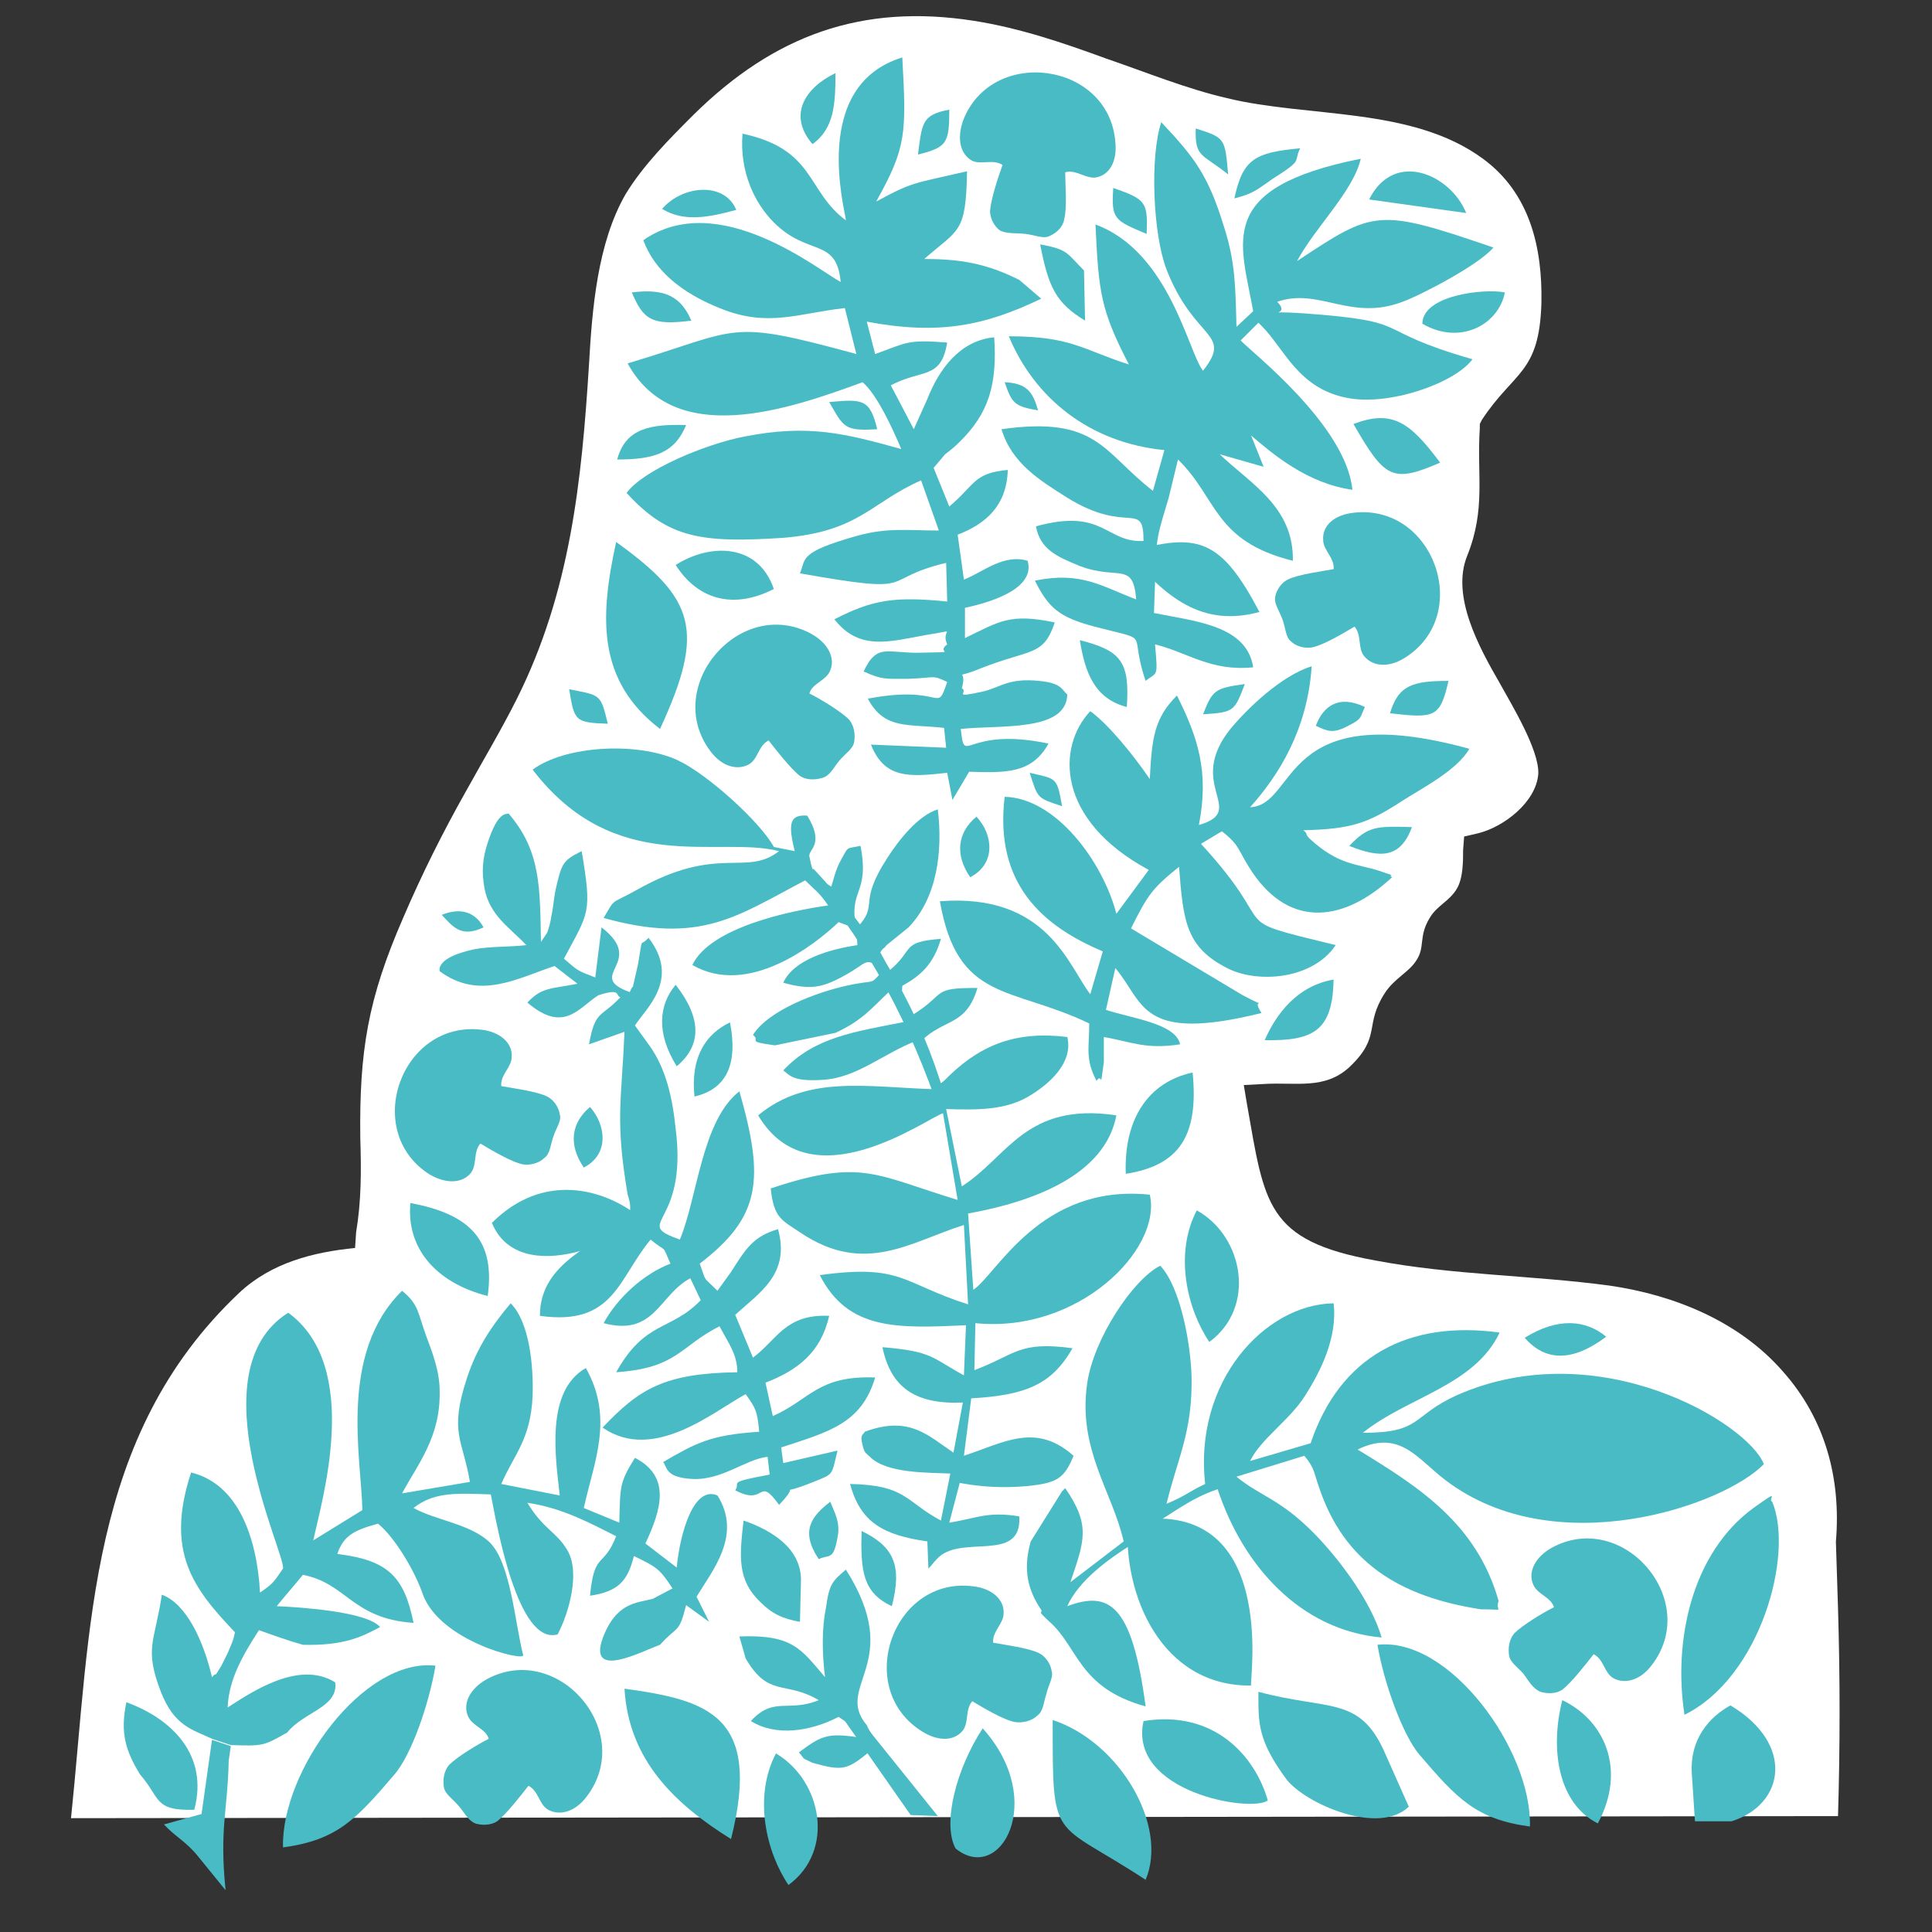
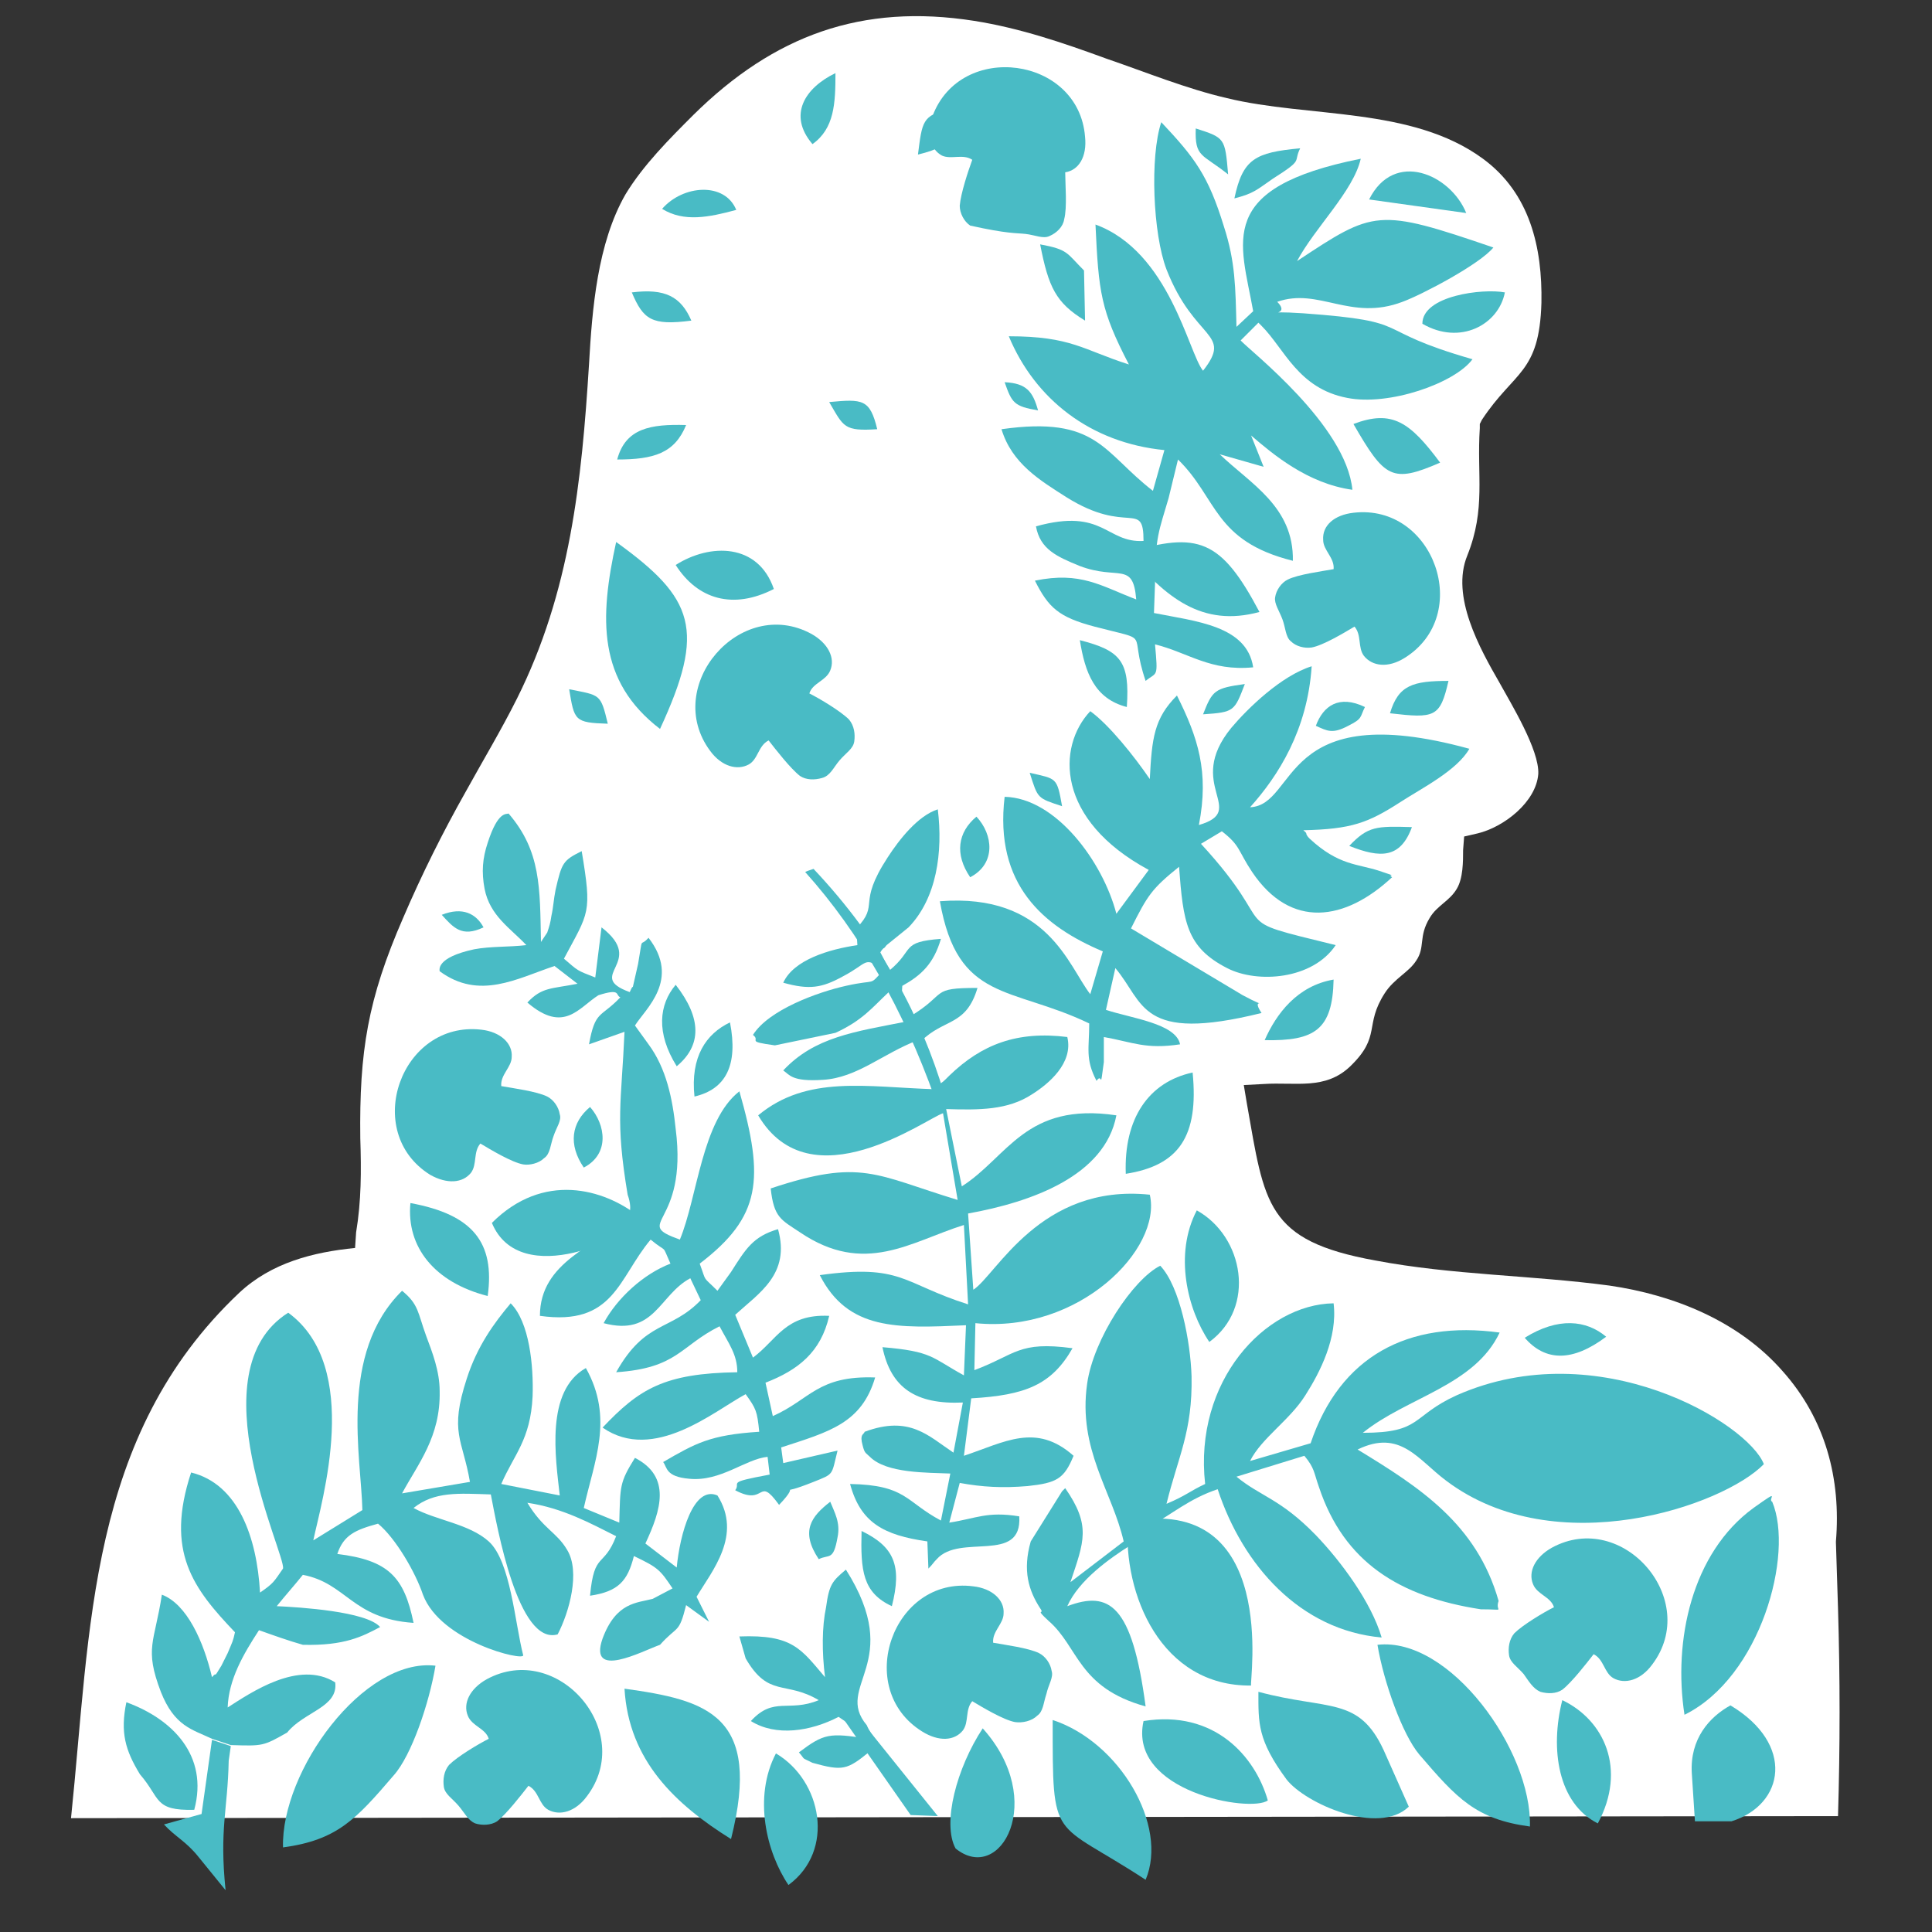
<svg xmlns="http://www.w3.org/2000/svg" version="1.1" id="Layer_1" x="0px" y="0px" viewBox="0 0 185 185" style="enable-background:new 0 0 185 185;" xml:space="preserve">
  <rect x="0" y="0" width="185" height="185" fill="#333333" stroke="none" />
  <style type="text/css">
	.st0{fill-rule:evenodd;clip-rule:evenodd;fill:#FFFFFF;}
	.st1{fill-rule:evenodd;clip-rule:evenodd;fill:#49BBC5;}
</style>
  <g>
    <path class="st0" d="M6.8,174.1l169.2-0.2c0.2-6.6,0.2-13.3,0-19.9l-0.2-6.3l0-0.1c0.5-6-1-11.7-5.1-16.3   c-4.2-4.8-10.4-7.3-16.6-8.2c-7.5-1-15-1-22.4-2.4c-10.5-1.9-10.6-5.4-12.3-15l-0.3-1.8l1.9-0.1c3.1-0.2,5.9,0.6,8.3-1.7   c3-2.9,1.3-3.9,3.3-7c0.9-1.4,2.3-2,3-3.1c0.9-1.3,0.2-2.3,1.3-4.1c0.7-1.2,1.9-1.6,2.6-2.8c0.6-1,0.6-2.6,0.6-3.7l0.1-1.3l1.3-0.3   c2.5-0.6,5.6-3,5.8-5.7c0.1-2.3-2.6-6.7-3.7-8.7c-1.9-3.3-4.7-8.3-3.1-12.2c1.8-4.5,0.9-7.7,1.2-12.2l0-0.4l0.2-0.4   c3.1-4.7,5.5-4.4,5.7-11.2c0.1-5.3-1.1-10.5-5.6-13.8c-6.8-5-16.7-3.9-24.5-5.8c-3.9-0.9-7.8-2.5-11.6-3.8   c-4.1-1.5-8.2-2.9-12.6-3.6C82.5,0.3,74.1,3.4,66.4,11c-2.3,2.3-4.8,4.8-6.5,7.6c-2.7,4.7-3.2,11-3.5,16.3   c-0.7,11.2-1.8,21.8-6.9,32c-1.5,3-3.3,6-4.9,8.9c-2.2,3.9-4.2,7.9-6,12.1c-3.4,7.8-4.2,12.8-4.1,21.1c0.1,3.1,0.1,6-0.4,9   l-0.1,1.5c-4,0.4-8,1.4-11.1,4.3C8.4,137.5,8.7,155.9,6.8,174.1" />
-     <path class="st1" d="M83.9,19.3c3.5-1.9,3.5-1.7,8.7-2.9c-0.1,6-0.8,5.5-4.1,8.4c3.4,0,5.9,0.4,9.1,2l2.1,1.8   c-5.4,2.6-9.8,3.5-16.7,2.2l0.8,3.1c3.1-1.1,3-1.4,6.9-1.1c-0.6,3.6-2.4,2.5-5.4,4.1l2.2,4.2l1.3-2.9c1.1-2.8,3.1-5.6,6.4-5.9   c0.3,4.5-0.5,7.3-3.4,10.1c-0.4,0.4-0.9,0.8-1.3,1.1l-1.1,1.3l1.5,3.7c2.5-2.1,2.3-3.2,5.6-3.5c-0.1,3.5-2.2,5.2-4.8,6.2l0.6,4.3   c1.8-0.7,3.8-2.5,6.1-1.8c0.7,2.4-2.7,3.8-6,4.5l0,2.9c3.3-1.6,4.3-2.4,8.6-1.5c-1.1,3.3-2.3,2.5-7.1,4.4c-2.9,1.2-1.2-0.2-1.8,1.9   c0.7,0.4-1.1,1,2.1,0.3c1.6-0.4,2.4-1.3,5.3-1c2.2,0.2,2.2,0.9,2.7,1.3c-0.1,3.6-6.4,2.9-10.2,3.3c0.4,3.7,0.3-0.3,8.4,1.4   c-1.6,2.9-4.1,2.8-7.6,2.7l-1.6,2.7L90.7,74c-3.6,0.4-6,0.6-7.3-2.7l7.2,0.3l-0.2-1.9c-3.5-0.4-5.7,0.2-7.3-2.8   c7.4-1.4,6.5,1.6,7.6-1.6c-1.5-0.7-1-0.4-3.7-0.3c-2.3,0-2.5,0.1-4.3-0.7c1.3-2.8,2.3-1.7,5.5-1.8c3.9-0.1,1.3,0.1,2.5-0.8   c-0.7-1.5,1.3-1.4-2-0.9c-3.4,0.6-6.4,1.6-8.8-1.5c3.7-1.9,5.8-2.2,10.8-1.7l-0.1-3.7c-6.7,1.6-2.2,3.1-14,1c0.6-1.4-0.2-2,5.5-3.6   c2.9-0.8,4.8-0.5,7.8-0.5l-1.7-4.8c-4.8,2.1-5.9,4.9-13.2,5.5C67.3,52,64,51.6,60,47.2c1.6-2.2,7.6-4.7,11.3-5.4   c6.1-1.2,9.6-0.3,15,1.2c-0.8-1.9-2.3-5.2-3.7-6.4c-7.1,2.6-18,6.4-22.5-1.8c11-3.3,9.4-4.3,21.9-0.9l-1.1-4.4   c-4.5,0.5-7.4,1.9-12,0c-3.5-1.4-6.2-3.5-7.3-6.5c7.2-5,16.8,2.9,18.9,4c-0.4-4.3-3.1-2.4-6.4-5.7c-1.8-1.8-3.3-4.8-3-8.5   c7,1.5,6.1,5.5,9.9,8.3c-0.1-1.1-3.4-12.9,5.4-15.6C86.8,12.8,86.8,14.1,83.9,19.3" />
    <path class="st1" d="M143.5,153.3c-0.4,1.1,0.9,0.8-1.7,0.8c-7.8-1.2-13.1-4.5-15.5-11.7c-0.5-1.4-0.4-1.8-1.4-3l-6.5,2   c2.3,1.9,4.2,2.1,7.6,5.6c2.4,2.5,5.3,6.4,6.3,9.8c-7.8-0.7-13.3-6.9-15.7-14.2c-2.7,0.9-4.4,2.4-6.4,3.5c0.6,0.8,0.3,1,0.6,1.6   l-0.9,0l-0.3,1.9l-1.4-1.6c-1.9,1.2-4.9,3.3-6,5.8c4-1.5,6.2-0.2,7.5,9.6c-6.5-1.8-6.4-5.7-9.3-8.2c-1.4-1.3-0.3-0.5-0.8-1.2   c-1.1-1.7-1.7-3.6-0.9-6.4l3-4.8c0.1-0.1,0.2-0.2,0.3-0.3c2.5,3.6,1.8,5.1,0.5,9l5.1-3.9c-1.1-4.8-4.4-8.8-3.5-15.1   c0.6-4.3,4.4-10,7-11.3c1.9,2,2.9,7.3,3,10.6c0.1,5.3-1.3,7.7-2.4,12.2c1.9-0.8,2.2-1.2,3.7-1.9c-1.1-9.8,5.7-17.2,12.3-17.3   c0.4,3.3-1.3,6.6-2.7,8.8c-1.5,2.4-4.2,4.1-5.3,6.3l5.8-1.7c2.8-8.3,9.3-11.8,18.1-10.6c-2.4,5.1-8.9,6.2-13.1,9.6   c5.7,0,4.6-1.6,9-3.6c13.6-6,27.9,2.7,29.4,6.6c-3.9,4-19.9,9.5-30.4,1.6c-2.7-2-4.4-5-8.5-3C135.9,142.4,141.4,145.9,143.5,153.3" />
    <path class="st1" d="M117.2,21.7c1.1,3.4,1.1,5.8,1.2,9.6l1.6-1.5c-1.2-6.7-3.7-11.8,10.3-14.6c-0.7,3.1-4.4,6.6-6.1,9.8   c7.4-4.9,7.7-5.1,18.8-1.3c-1.3,1.6-6.8,4.5-8.7,5.2c-5,1.9-8-1.4-12,0c1.5,1.5-2,0.8,2.5,1.1c11,0.8,6.1,1.5,16.2,4.4   c-1.7,2.3-8,4.5-12,3.7c-4.7-0.9-6-4.7-8.2-6.9c-0.1-0.1-0.2-0.2-0.3-0.3l-1.7,1.7c0.9,1,10.1,8.1,10.7,14.3   c-4.3-0.6-7.6-3.4-9.7-5.2l1.2,3l-4.2-1.2c2.9,2.8,7.1,5,7,10.2c-7.6-1.9-7.2-6-11-9.7l-0.9,3.7c-0.9,3.1-1.3,3.7-1.3,8.2l-0.1,2.8   c4,0.8,8.9,1.2,9.5,5.2c-4.1,0.4-6.2-1.4-9.4-2.2c0.3,3.3,0.2,2.6-0.9,3.5c-1.7-5,0.8-3.7-4.9-5.2c-3.4-0.9-4.4-1.8-5.7-4.4   c4.4-0.9,6.3,0.5,9.7,1.8c-0.3-3.7-1.7-1.8-5.4-3.2c-2.2-0.9-3.8-1.6-4.2-3.8c6.5-1.8,6.7,1.6,10.3,1.4c0-4-1.5-0.5-7.4-4.2   c-2.5-1.6-5.2-3.2-6.2-6.5c9.2-1.3,9.7,2.2,14.5,5.9l1.1-3.9c-7.1-0.7-12.4-4.9-14.9-10.9c6,0,7.1,1.3,11.5,2.7   c-2.7-5.2-2.9-6.9-3.2-13.4c7.1,2.6,8.9,12.3,10.3,14c2.9-3.7-0.8-2.8-3.5-9.7c-1.3-3.4-1.6-10.8-0.5-14.1   C114.4,15.1,115.7,16.8,117.2,21.7" />
    <path class="st1" d="M40.5,152.7c-0.7-2.1-2.6-5.4-4.3-6.8c-2.2,0.6-3.3,1.1-3.9,2.9c4.9,0.6,6.4,2.2,7.3,6.6   c-5.9-0.4-6.4-3.8-10.6-4.6c-0.8,1-1.7,2-2.5,3c2.2,0.1,8.6,0.5,9.9,2c-1.7,0.9-3.4,1.8-7.4,1.7c-1.4-0.4-2.8-0.9-4.2-1.4   c-1.5,2.3-2.9,4.7-3,7.4c2.2-1.4,6.8-4.6,10.3-2.4c0.3,2.4-3,2.8-4.6,4.8c-2.3,1.3-2.3,1.3-5.4,1.2l-1.8-0.6   c-1.9-0.9-3.6-1.2-4.9-4.5c-1.6-4.2-0.6-4.7,0.1-9.3c2.4,0.9,4,4.5,4.8,7.9c0.6-0.7,0,0.4,0.9-1.1c0.2-0.4,0.5-1,0.6-1.2   c0.5-1.2,0.5-1.1,0.7-2c-4-4.2-6.7-7.7-4.2-15.3c4.5,1.1,6.3,6.2,6.6,11.5c1.3-0.9,1.3-1,2.2-2.3c0.3-1.3-8.4-18.9,0.5-24.5   c7.1,5.2,3.2,18,2.4,21.8l4.7-2.9c-0.1-5-2.3-15,3.8-21c1.6,1.3,1.5,2.1,2.3,4.3c0.6,1.6,1.3,3.4,1.3,5.3c0.1,4.4-2.1,7-3.6,9.8   l6.5-1.1c-0.7-4.1-2-4.7-0.3-9.9c1-3.1,2.6-5.3,4.2-7.2c1.8,1.8,2.2,6,2.1,8.9c-0.2,4.2-1.8,5.6-3,8.4l5.6,1.1   c-0.4-3.6-1.4-10,2.5-12.2c2.7,4.8,0.8,8.9-0.2,13.4l3.4,1.4c0.1-3.5,0-3.8,1.5-6.2c3.5,1.8,2.5,5,1,8.2l3,2.3   c0.3-3.2,1.6-7.9,3.9-6.9c2.4,3.8-0.5,7.2-2,9.7l1.2,2.4l-2.2-1.6c-0.7,2.8-0.8,1.9-2.5,3.8c-1.7,0.6-6.9,3.4-5.5-0.6   c1.3-3.5,3.3-3.4,4.8-3.8l1.9-1c-1.2-1.8-1.4-2-3.7-3.1c-0.6,2.4-1.5,3.4-4.2,3.8c0.4-4.3,1.3-2.6,2.5-5.7   c-2.4-1.2-5.1-2.7-8.5-3.2c1.5,2.5,2.8,2.8,3.8,4.5c1.3,2.1,0.2,6-0.9,8.1c-3.8,1.1-5.8-10.3-6.4-13.4c-3.1-0.1-5.4-0.3-7.4,1.3   c2.2,1.2,5.3,1.5,7.2,3.2c2.1,1.9,2.5,7.8,3.3,10.9C50.2,159.1,42.2,157.2,40.5,152.7" />
    <path class="st1" d="M51.8,90.2l0.6-0.9c0.2-0.6,0.3-0.9,0.4-1.6c0.2-0.9,0.2-1.5,0.4-2.5c0.6-2.6,0.7-2.8,2.5-3.7   c1,6,0.7,5.8-1.7,10.3c1.4,1.2,1.2,1.1,3,1.8l0.6-4.8c4.4,3.4-1.7,4.6,2.7,6.2c0.1-0.2,0.2-0.5,0.3-0.5l0.5-2.2   c0.5-2.9,0.1-1.5,1-2.5c3.1,4-0.3,6.8-1.3,8.4l1.3,1.8c1.7,2.3,2.3,5.2,2.6,8.1c1.2,9.4-4.3,8.9,0.4,10.6   c1.7-4.1,2.1-11.4,5.7-14.2c2.4,8.4,2.1,12-3.8,16.5c0.7,1.9,0.2,1.1,1.7,2.6l1.3-1.8c1.4-2.2,2.1-3.4,4.5-4.1   c1.2,4.3-1.8,6.1-4.1,8.2l1.7,4.1c2.3-1.7,3.1-4.2,7.3-4c-0.8,3.5-3,5.2-6.1,6.4l0.7,3.2c3.6-1.6,4.3-3.9,9.8-3.7   c-1.3,4.4-4.4,5.2-9,6.7l0.2,1.5l5.2-1.2c-0.6,2.4-0.3,2.2-2.3,3c-4,1.6-0.9-0.3-3.3,2.2c-2.1-2.9-1.2,0.2-4.2-1.4   c0.6-0.8-1-0.7,3.3-1.5l-0.2-1.7c-2.1,0.2-4.5,2.4-7.5,2.1c-2.3-0.2-2.1-1.1-2.5-1.6c3.1-1.8,4.5-2.6,9.2-2.9   c-0.2-2-0.3-2.2-1.3-3.6c-3,1.6-8.8,6.6-13.7,3.2c3.5-3.7,5.9-5.2,12.9-5.3c0-1.7-0.8-2.7-1.7-4.4c-3.8,1.9-4,4-9.9,4.4   c2.8-5,5.2-3.9,8.1-6.9l-1-2.1c-3,1.6-3.4,5.6-8.3,4.3c1.3-2.4,3.8-4.7,6.4-5.7c-0.9-2-0.2-0.9-1.9-2.3c-3.1,3.7-3.5,8.3-10.6,7.3   c0-5.2,5.4-6.7,8.4-9.4c-0.1-0.1,0.6-0.5,0-2.2c-1.2-7.2-0.6-8.7-0.3-15.6l-3.4,1.2c0.6-3.3,1.1-2.5,3-4.5   c-0.5-0.2,0.1-0.9-2.1-0.2C55.4,96.5,54,99,50.5,96c1.4-1.5,2.3-1.3,4.8-1.8l-2.2-1.7c-3.6,1.2-7.2,3.3-11,0.5   c0-0.1-0.4-1.3,3.3-2.1c1.6-0.3,3.3-0.2,5-0.4c-1.5-1.6-3.5-2.8-4-5.4c-0.3-1.6-0.2-2.9,0.3-4.4c1-3.1,1.8-2.7,2-2.8   C51.8,81.5,51.7,85,51.8,90.2" />
    <path class="st1" d="M119.7,77.3c4.6-0.2,2.8-10.6,21-5.6c-1.2,2.1-4.6,3.8-6.6,5.1c-3.1,2-4.7,2.6-9.3,2.7   c0.1,0.1,0.3,0.2,0.3,0.4c0.1,0.2,0.2,0.3,0.3,0.4c2.8,2.6,4.6,2.4,6.7,3.1c2.1,0.7,0.6,0.2,1.2,0.6c-4.5,4.2-9.7,5-13.4-0.5   c-1.4-2.1-1.1-2.5-2.9-3.9l-2,1.2c8,8.7,1.9,7,12.9,9.7c-2.2,3.3-7.5,3.7-10.4,2.2c-3.9-2-4.2-4.4-4.6-9.7c-2.6,2.1-3,2.7-4.6,5.9   l10.7,6.4c3,1.6,0.6-0.1,1.8,1.7c-11.7,2.9-11.2-1-14-4.3l-0.9,4c2.4,0.8,6.7,1.3,7.1,3.3c-3.3,0.5-4.5-0.2-7.3-0.7   c0,0.5,0,2.1,0,2.4c-0.4,3-0.1,0.9-0.7,1.8c-1.1-2.1-0.7-3.1-0.7-5.5C96.8,94.4,91.7,96,90,86.3c10.3-0.8,12.3,6.2,14.4,8.9   l1.2-4.1c-5.7-2.4-10.4-6.4-9.4-14.8c4.9,0.1,9.4,6.2,10.7,11.2l3.1-4.2c-8.9-4.8-8.8-11.8-5.6-15.2c1.8,1.3,4.2,4.3,5.7,6.5   c0.2-3.9,0.4-5.8,2.6-8c2,4,3.1,7.3,2.1,12.4c4.8-1.4-1.4-3.8,3.1-9.3c1.6-1.9,4.8-5,7.7-5.9C125.2,69.9,122.4,74.3,119.7,77.3" />
    <path class="st1" d="M86.3,96l0.9,1.3c3.6-2.2,1.8-2.7,6.4-2.7c-1.1,3.7-3.2,2.9-5.4,5.1l1.5,4.3c0.7-0.5,0.5-0.3,1.2-1   c3.1-3,6.5-4.3,11.3-3.7c0.6,2.5-1.8,4.5-3.4,5.5c-2.3,1.5-5,1.5-8.2,1.4l1.5,7.4c4.4-2.8,6.1-8.1,14.8-6.8   c-1.1,5.8-8.1,8.3-14.2,9.4l0.5,7.3c2.2-1.4,6.4-10.2,16.9-9.1c1.2,5.2-6.8,13.3-16.7,12.3l-0.1,4.5c4-1.5,4.2-2.8,9.4-2.1   c-2,3.5-4.5,4.5-9.7,4.8l-0.7,5.5c3.9-1.3,6.9-3.2,10.5,0c-0.9,2.2-1.6,2.6-4.4,2.9c-2.4,0.2-4.3,0.1-6.5-0.3l-1,3.8   c2.6-0.4,3.6-1.1,6.7-0.6c0.3,4.6-5.7,1.6-7.9,4.1c-0.4,0.4-0.3,0.4-0.8,0.9l-0.1-2.6c-4.2-0.6-6.4-1.8-7.4-5.5   c5.4,0.1,5.3,1.7,8.7,3.5l0.9-4.5c-2.2-0.1-6.1,0-7.7-1.6c-0.4-0.4-0.5-0.3-0.7-1.1c-0.3-1.1,0.1-1,0.2-1.3c4.3-1.6,6.1,0.4,8.5,2   l0.9-4.8c-4.5,0.2-6.9-1.4-7.7-5.3c4.8,0.4,4.7,1,7.8,2.7l0.2-4.8c-6.6,0.3-11.3,0.5-14-4.8c7.9-1.1,7.9,0.8,14.2,2.8l-0.4-7.6   c-5.1,1.6-9.5,4.9-15.7,0.7c-1.8-1.2-2.5-1.4-2.8-4.2c8.7-2.9,10-1.3,17.9,1.1l-1.4-8.3c-1.6,0.5-12.7,8.7-17.7,0.2   c4.7-3.9,10.4-2.7,16.9-2.5l-1.6-4.7c-3.4,1.3-5.8,3.6-9.1,3.8c-3,0.2-3.2-0.5-3.8-0.9c3-3.2,6.8-3.7,11.9-4.7L86.3,96z" />
-     <path class="st1" d="M82,88.9c-0.1,0-1.4-0.5-1.7-0.6c-2.3,2.2-8.7,7.2-14,4.1c1.7-3.6,9.4-5.2,13-5.7c-0.9-1.3-1.2-1.4-2.2-2.4   c-6.5,3.4-10,6.2-19.3,3.6c1.2-2,0.5-1.2,3.2-2.7c7.8-4.4,10.4-1.2,13.6-3.7c-5.9-1.5-15.7,2.5-23.6-7.8c3.1-2.3,10-2.7,13.9-0.9   c2.8,1.3,7.9,5.9,9.2,8.3l2,0.4c-0.7-2.8-0.4-3.5,1.2-3.4c1.7,2.8,0.1,3.2,0.2,3.9c0.4,2.1,0.7,2,2.1,2.9c0.2-0.6,0.4-1.6,0.9-2.5   c0.8-1.4,0.4-1.1,1.9-1.4C83.3,85.7,81.2,85.1,82,88.9" />
    <path class="st1" d="M85,168.4l-1.7-0.7c-2.2,1.8-2.6,1.9-5.5,1.1c-1.2-0.6-0.6-0.2-1.3-1c2.4-1.8,2.9-1.9,6.6-1.3   c-0.9-0.8-1.9-1.5-2.8-2.1c-2.7,1.4-6,1.9-8.4,0.4c2.2-2.4,3.6-0.8,6.5-2c-3.2-1.9-4.8-0.2-7-4l-0.6-2.1c5.1-0.2,5.9,1.2,8.2,3.9   c-0.3-2.4-0.3-4.8,0.1-6.7c0.3-2.2,0.6-2.5,1.9-3.6c5.7,9-1.2,11.1,2,14.9C83.4,166.2,84.6,167.4,85,168.4" />
    <path class="st1" d="M86.3,96L85.1,95c-1.6,1.5-2.5,2.7-5.1,3.9l-5.8,1.2c-2.9-0.4-1.3-0.4-2.1-1c1.5-2.4,6.2-4.1,8.9-4.7   c3.1-0.7,2.1,0.1,3.6-1.5c-1.9-1.4-1.4-0.7-3.9,0.6c-2,1.1-3.2,1.3-5.7,0.6c1-2.2,4.4-3.2,7.1-3.6L82,88.9c2.3-2.4,0-2.2,3-6.8   c1.1-1.7,2.9-4,4.8-4.6c0.5,4.1-0.1,8.5-2.8,11.3l-2.1,1.7c-0.1,0.1-0.2,0.3-0.3,0.3c-0.1,0.1-0.2,0.2-0.3,0.4l0.9,1.7   c2.4-2,1-2.7,4.9-3c-0.7,2.4-1.9,3.5-3.7,4.5L86.3,96z" />
    <path class="st1" d="M161.3,164.2c-1.1-7.1,0.7-15.5,6.6-19.8c2.8-2,1.3-0.8,1.8-0.6C171.8,148.8,168.6,160.6,161.3,164.2" />
    <path class="st1" d="M146.5,174.9c-5.2-0.7-7-2.7-10.6-6.9c-1.6-1.9-3.4-6.9-4-10.5C138.8,156.7,146.7,167.6,146.5,174.9" />
    <path class="st1" d="M18.6,173.3c-3.9,0.1-3.2-1.1-5.2-3.4c-1.4-2.3-1.9-4-1.3-6.9C16.5,164.6,20,168.1,18.6,173.3" />
    <path class="st1" d="M115.8,128.5c-2.1-3.1-3.4-8.4-1.2-12.6C119.1,118.4,120.3,125.2,115.8,128.5" />
    <path class="st1" d="M153,174.6c-3.8-1.9-4.6-7.1-3.4-11.8C153.6,164.7,155.8,169.4,153,174.6" />
    <path class="st1" d="M107.8,112.4c-0.2-5.3,2.2-8.8,6.4-9.7C114.8,108.8,112.9,111.6,107.8,112.4" />
    <path class="st1" d="M119.8,161.4c-8.6,0.1-12.3-8.7-11.8-15.7C122.6,142.9,119.6,161.2,119.8,161.4" />
    <path class="st1" d="M162,169.8c-0.2-3.3,1.7-5.4,3.7-6.5c6.2,3.7,5.2,9.5,0.1,11.1c-1.2,0-2.3,0-3.5,0   C162.2,172.9,162.1,171.4,162,169.8" />
-     <path class="st1" d="M76.7,151.3l-0.1,4c-1.7-0.3-2.7-0.8-3.8-1.9c-2.2-2.1-2-4.3-1.6-7.8C73.8,146.5,76.7,148.2,76.7,151.3" />
    <path class="st1" d="M21.9,168.6c-0.1,4.8-0.9,6.5-0.3,12.4c-0.8-1-1.8-2.2-2.6-3.2c-1.2-1.5-2.2-1.9-3.3-3.1l3.6-1l1-7.1l1.8,0.6   L21.9,168.6z" />
    <path class="st1" d="M70,176.1c-5.3-3.3-9.8-7.5-10.2-14.4C67.7,162.8,73,164.2,70,176.1" />
    <path class="st1" d="M109.7,180c-9-5.9-8.9-3.3-8.9-15.3C107.2,166.8,111.9,174.8,109.7,180" />
    <path class="st1" d="M132.5,167.6l2.4,5.4c-2.9,2.8-9.9-0.3-11.7-2.6c-2.8-3.8-2.7-5.4-2.7-8.4   C127.2,163.8,130.1,162.4,132.5,167.6" />
    <path class="st1" d="M140.4,20.4l-9.3-1.3C133.5,14.3,138.9,16.7,140.4,20.4" />
    <path class="st1" d="M136.2,31c0-2.7,5.8-3.4,7.9-3C143.5,31.1,139.8,33.1,136.2,31" />
    <path class="st1" d="M121.1,99.6c1.1-2.5,3.1-5.2,6.6-5.8C127.6,98.6,125.9,99.7,121.1,99.6" />
    <path class="st1" d="M91.5,177c-1.3-2.4,0.1-7.7,2.6-11.5C100.3,172.4,95.8,180.5,91.5,177" />
    <path class="st1" d="M121.4,172.4c-1.6,1.2-13.4-0.8-11.9-7.6C116.3,163.7,120.2,168.2,121.4,172.4" />
    <path class="st1" d="M103.8,25.9l0.1,4.8c-2.8-1.7-3.5-3.2-4.3-7.3C102.3,23.9,102.1,24.2,103.8,25.9" />
    <path class="st1" d="M107.9,67.7c-3.1-0.8-4-3.3-4.5-6.4C107.3,62.3,108.2,63.3,107.9,67.7" />
    <path class="st1" d="M66.5,105c-0.4-3.8,1.1-6,3.4-7.1C70.7,102,69.5,104.3,66.5,105" />
    <path class="st1" d="M85.4,153.8c-2.8-1.3-3-3.4-2.9-7.2C85.6,148.1,86.4,149.9,85.4,153.8" />
    <path class="st1" d="M77.8,13.8C75.4,11,77.1,8.4,80,7C80,9.9,79.9,12.3,77.8,13.8" />
    <path class="st1" d="M118.2,19c0.8-3.8,2-4.4,6.3-4.8c-0.7,1.4,0.4,1-2.6,2.9C120.3,18.2,120.1,18.5,118.2,19" />
    <path class="st1" d="M59.1,44c0.8-3,3.2-3.4,6.6-3.3C64.6,43.4,62.6,44,59.1,44" />
    <path class="st1" d="M70.5,20.1c-2.6,0.7-5,1.2-7.1-0.1C65.4,17.7,69.4,17.4,70.5,20.1" />
    <path class="st1" d="M133.1,68.3c0.8-2.7,2.2-3.1,5.6-3.1C137.9,68.7,137.4,68.8,133.1,68.3" />
    <path class="st1" d="M92.9,84c-1.5-2.2-1.2-4.3,0.6-5.8C95.1,79.9,95.4,82.7,92.9,84" />
    <path class="st1" d="M66.2,30.7c-3.8,0.5-4.6-0.1-5.7-2.7C63.7,27.6,65.2,28.4,66.2,30.7" />
    <path class="st1" d="M80.2,147.2c-0.4,2.3-0.8,1.6-1.8,2.1c-1.8-2.7-0.7-4.1,1.1-5.5C79.9,144.8,80.5,145.8,80.2,147.2" />
    <path class="st1" d="M129.2,81c1.8-1.9,2.6-1.9,6-1.8C134.1,82.2,132.2,82.2,129.2,81" />
-     <path class="st1" d="M109.8,22.4c-3.1-1.3-3.4-1.4-3.2-4.4C109.8,19.1,109.9,19.4,109.8,22.4" />
    <path class="st1" d="M84,41.1c-3.2,0.2-3.2-0.2-4.6-2.6C82.6,38.2,83.3,38.2,84,41.1" />
    <path class="st1" d="M130.7,67.7c-0.5,1-0.2,1.1-1.6,1.8c-1.5,0.8-2,0.5-3.1,0C126.7,67.6,128.2,66.5,130.7,67.7" />
    <path class="st1" d="M87.9,14.8c0.4-3.1,0.4-3.8,3-4.3C90.9,13.7,90.7,14.1,87.9,14.8" />
    <path class="st1" d="M58.2,69.3c-3.2-0.1-3.2-0.3-3.7-3.3C57.5,66.6,57.5,66.4,58.2,69.3" />
    <path class="st1" d="M114.5,12.3c2.8,0.9,2.8,0.9,3.1,4.4C115.1,14.7,114.4,15.1,114.5,12.3" />
    <path class="st1" d="M115.2,68.4c0.9-2.3,1.1-2.5,4-2.9C118.2,68.1,118.2,68.2,115.2,68.4" />
    <path class="st1" d="M101.7,77.2c-2.4-0.8-2.3-0.7-3.1-3.2C101.2,74.6,101.2,74.4,101.7,77.2" />
    <path class="st1" d="M46.3,88.8c-2.1,1-2.9,0-4-1.2C44.3,86.8,45.6,87.5,46.3,88.8" />
    <path class="st1" d="M99.4,39.3c-2.3-0.4-2.5-0.7-3.2-2.7C98.3,36.7,98.9,37.5,99.4,39.3" />
    <path class="st1" d="M27.1,176.9c5.2-0.7,7-2.7,10.6-6.9c1.7-1.9,3.4-6.9,4-10.5C34.8,158.7,26.9,169.6,27.1,176.9" />
    <polygon class="st1" points="80,163.5 80.8,162.7 89.8,173.9 87.2,173.8  " />
    <path class="st1" d="M77.1,83.5c0.2-0.1,0.5-0.2,0.8-0.3c6.6,7,10.3,14.2,12.5,21.5c-0.3,0.1-0.6,0.2-0.9,0.4   C86.5,96.7,82.4,89.4,77.1,83.5" />
    <path class="st1" d="M64.8,102.1c-2-3.2-1.7-5.9-0.1-7.8C67.2,97.5,67.2,100.1,64.8,102.1" />
    <path class="st1" d="M146,128.1c3.2-2,5.9-1.7,7.8-0.1C150.6,130.4,148,130.4,146,128.1" />
    <path class="st1" d="M75.5,180.5c-2.1-3.1-3.4-8.4-1.2-12.6C78.7,170.5,80,177.2,75.5,180.5" />
    <path class="st1" d="M145.9,160.3c-0.6-0.7-1.3-1.1-1.4-1.8c-0.1-0.7,0-1.5,0.5-2.1c0.8-0.8,2.8-2,3.8-2.5c-0.3-1-1.6-1.2-2-2.2   c-0.5-1.2,0.2-2.6,1.8-3.5c6.8-3.7,14.3,5,9.6,11.2c-1.1,1.5-2.6,1.9-3.7,1.3c-0.9-0.5-0.9-1.8-1.9-2.3c-0.7,0.9-2.1,2.7-3,3.4   c-0.6,0.4-1.4,0.4-2.1,0.2C146.8,161.7,146.4,161,145.9,160.3" />
    <path class="st1" d="M100.2,162.2c-0.3,0.9-0.3,1.7-0.9,2.1c-0.5,0.5-1.4,0.7-2.1,0.6c-1.1-0.2-3.1-1.4-4.1-2   c-0.7,0.8-0.3,2-0.9,2.8c-0.8,1-2.3,1.1-3.9,0.1c-6.6-4.1-2.8-14.9,4.9-13.9c1.8,0.2,3,1.3,2.9,2.6c0,1-1.1,1.7-1,2.8   c1.1,0.2,3.4,0.5,4.4,1c0.6,0.3,1.1,1,1.2,1.7C100.9,160.6,100.4,161.3,100.2,162.2" />
    <path class="st1" d="M53,108.8c-0.3,0.8-0.3,1.7-0.9,2.1c-0.5,0.5-1.4,0.7-2,0.6c-1.1-0.2-3.1-1.4-4.1-2c-0.7,0.8-0.3,2-0.9,2.8   c-0.8,1-2.3,1.1-3.9,0.2c-6.6-4.1-2.8-14.8,4.9-13.9c1.8,0.2,3,1.3,2.9,2.6c0,1-1.1,1.7-1,2.8c1.1,0.2,3.4,0.5,4.4,1   c0.6,0.3,1.1,1,1.2,1.7C53.8,107.3,53.3,107.9,53,108.8" />
    <path class="st1" d="M61.2,116.5c-0.6,1.9-11.4,7.1-14.1,0.6C52,112.2,57.8,113.8,61.2,116.5" />
    <path class="st1" d="M55.9,111.8c-1.5-2.2-1.2-4.3,0.6-5.8C58,107.7,58.4,110.5,55.9,111.8" />
    <path class="st1" d="M46.7,124.1c-5.1-1.3-7.8-4.7-7.4-8.9C45.3,116.3,47.4,119,46.7,124.1" />
    <path class="st1" d="M122.8,59.3c0.3,0.8,0.3,1.7,0.8,2.1c0.5,0.5,1.3,0.7,2,0.6c1.1-0.2,3.1-1.4,4.1-2c0.7,0.8,0.3,2,0.9,2.8   c0.8,1,2.3,1.2,3.9,0.2c6.6-4.1,2.8-14.8-4.9-13.9c-1.8,0.2-3,1.2-2.9,2.6c0,1,1.1,1.7,1,2.8c-1.1,0.2-3.4,0.5-4.4,1   c-0.6,0.3-1.1,1-1.2,1.7C122,57.8,122.5,58.5,122.8,59.3" />
    <path class="st1" d="M120.6,58.6c-5.5,1.5-9-1.4-12.6-5.7C114.7,50.9,116.9,51.6,120.6,58.6" />
-     <path class="st1" d="M98.2,22.4c0.9,0.1,1.7,0.5,2.3,0.2c0.7-0.3,1.3-0.9,1.4-1.6c0.3-1.1,0.1-3.4,0.1-4.5c1-0.3,1.9,0.6,2.9,0.5   c1.3-0.2,2.1-1.5,1.9-3.4c-0.6-7.7-11.9-9.2-14.6-2c-0.6,1.8-0.2,3.2,0.9,3.8c0.9,0.4,2-0.2,2.9,0.4c-0.4,1.1-1.1,3.2-1.2,4.4   c0,0.7,0.4,1.5,1,1.9C96.5,22.4,97.3,22.3,98.2,22.4" />
+     <path class="st1" d="M98.2,22.4c0.9,0.1,1.7,0.5,2.3,0.2c0.7-0.3,1.3-0.9,1.4-1.6c0.3-1.1,0.1-3.4,0.1-4.5c1.3-0.2,2.1-1.5,1.9-3.4c-0.6-7.7-11.9-9.2-14.6-2c-0.6,1.8-0.2,3.2,0.9,3.8c0.9,0.4,2-0.2,2.9,0.4c-0.4,1.1-1.1,3.2-1.2,4.4   c0,0.7,0.4,1.5,1,1.9C96.5,22.4,97.3,22.3,98.2,22.4" />
    <path class="st1" d="M129.6,40.6c3.7-1.4,5.4-0.2,8.3,3.7C133.3,46.3,132.6,45.8,129.6,40.6" />
    <path class="st1" d="M43.9,172.9c-0.6-0.7-1.3-1.1-1.4-1.8s0-1.5,0.5-2.1c0.8-0.8,2.8-2,3.8-2.5c-0.3-1-1.6-1.2-2-2.2   c-0.5-1.2,0.2-2.6,1.8-3.5c6.8-3.7,14.3,5,9.6,11.2c-1.1,1.5-2.6,1.9-3.7,1.3c-0.9-0.5-0.9-1.8-1.9-2.3c-0.7,0.9-2.1,2.7-3,3.4   c-0.6,0.4-1.5,0.4-2.1,0.2C44.8,174.3,44.5,173.6,43.9,172.9" />
    <path class="st1" d="M80.4,72.8c0.6-0.7,1.3-1.1,1.4-1.8c0.1-0.7,0-1.5-0.5-2.1c-0.8-0.8-2.8-2-3.8-2.5c0.3-1,1.6-1.2,2-2.2   c0.5-1.2-0.2-2.6-1.8-3.5c-6.8-3.7-14.3,5-9.7,11.2c1.1,1.5,2.6,1.9,3.7,1.3c0.9-0.5,0.9-1.8,1.9-2.3c0.7,0.9,2.1,2.7,3,3.4   c0.6,0.4,1.4,0.4,2.1,0.2C79.5,74.3,79.8,73.5,80.4,72.8" />
    <path class="st1" d="M63.2,69.8c-6-4.6-5.8-10.6-4.2-17.9C66.5,57.3,67.6,60.3,63.2,69.8" />
    <path class="st1" d="M74.1,56.4c-3.9,2-7.3,1-9.4-2.3C68,52,72.6,52,74.1,56.4" />
  </g>
</svg>